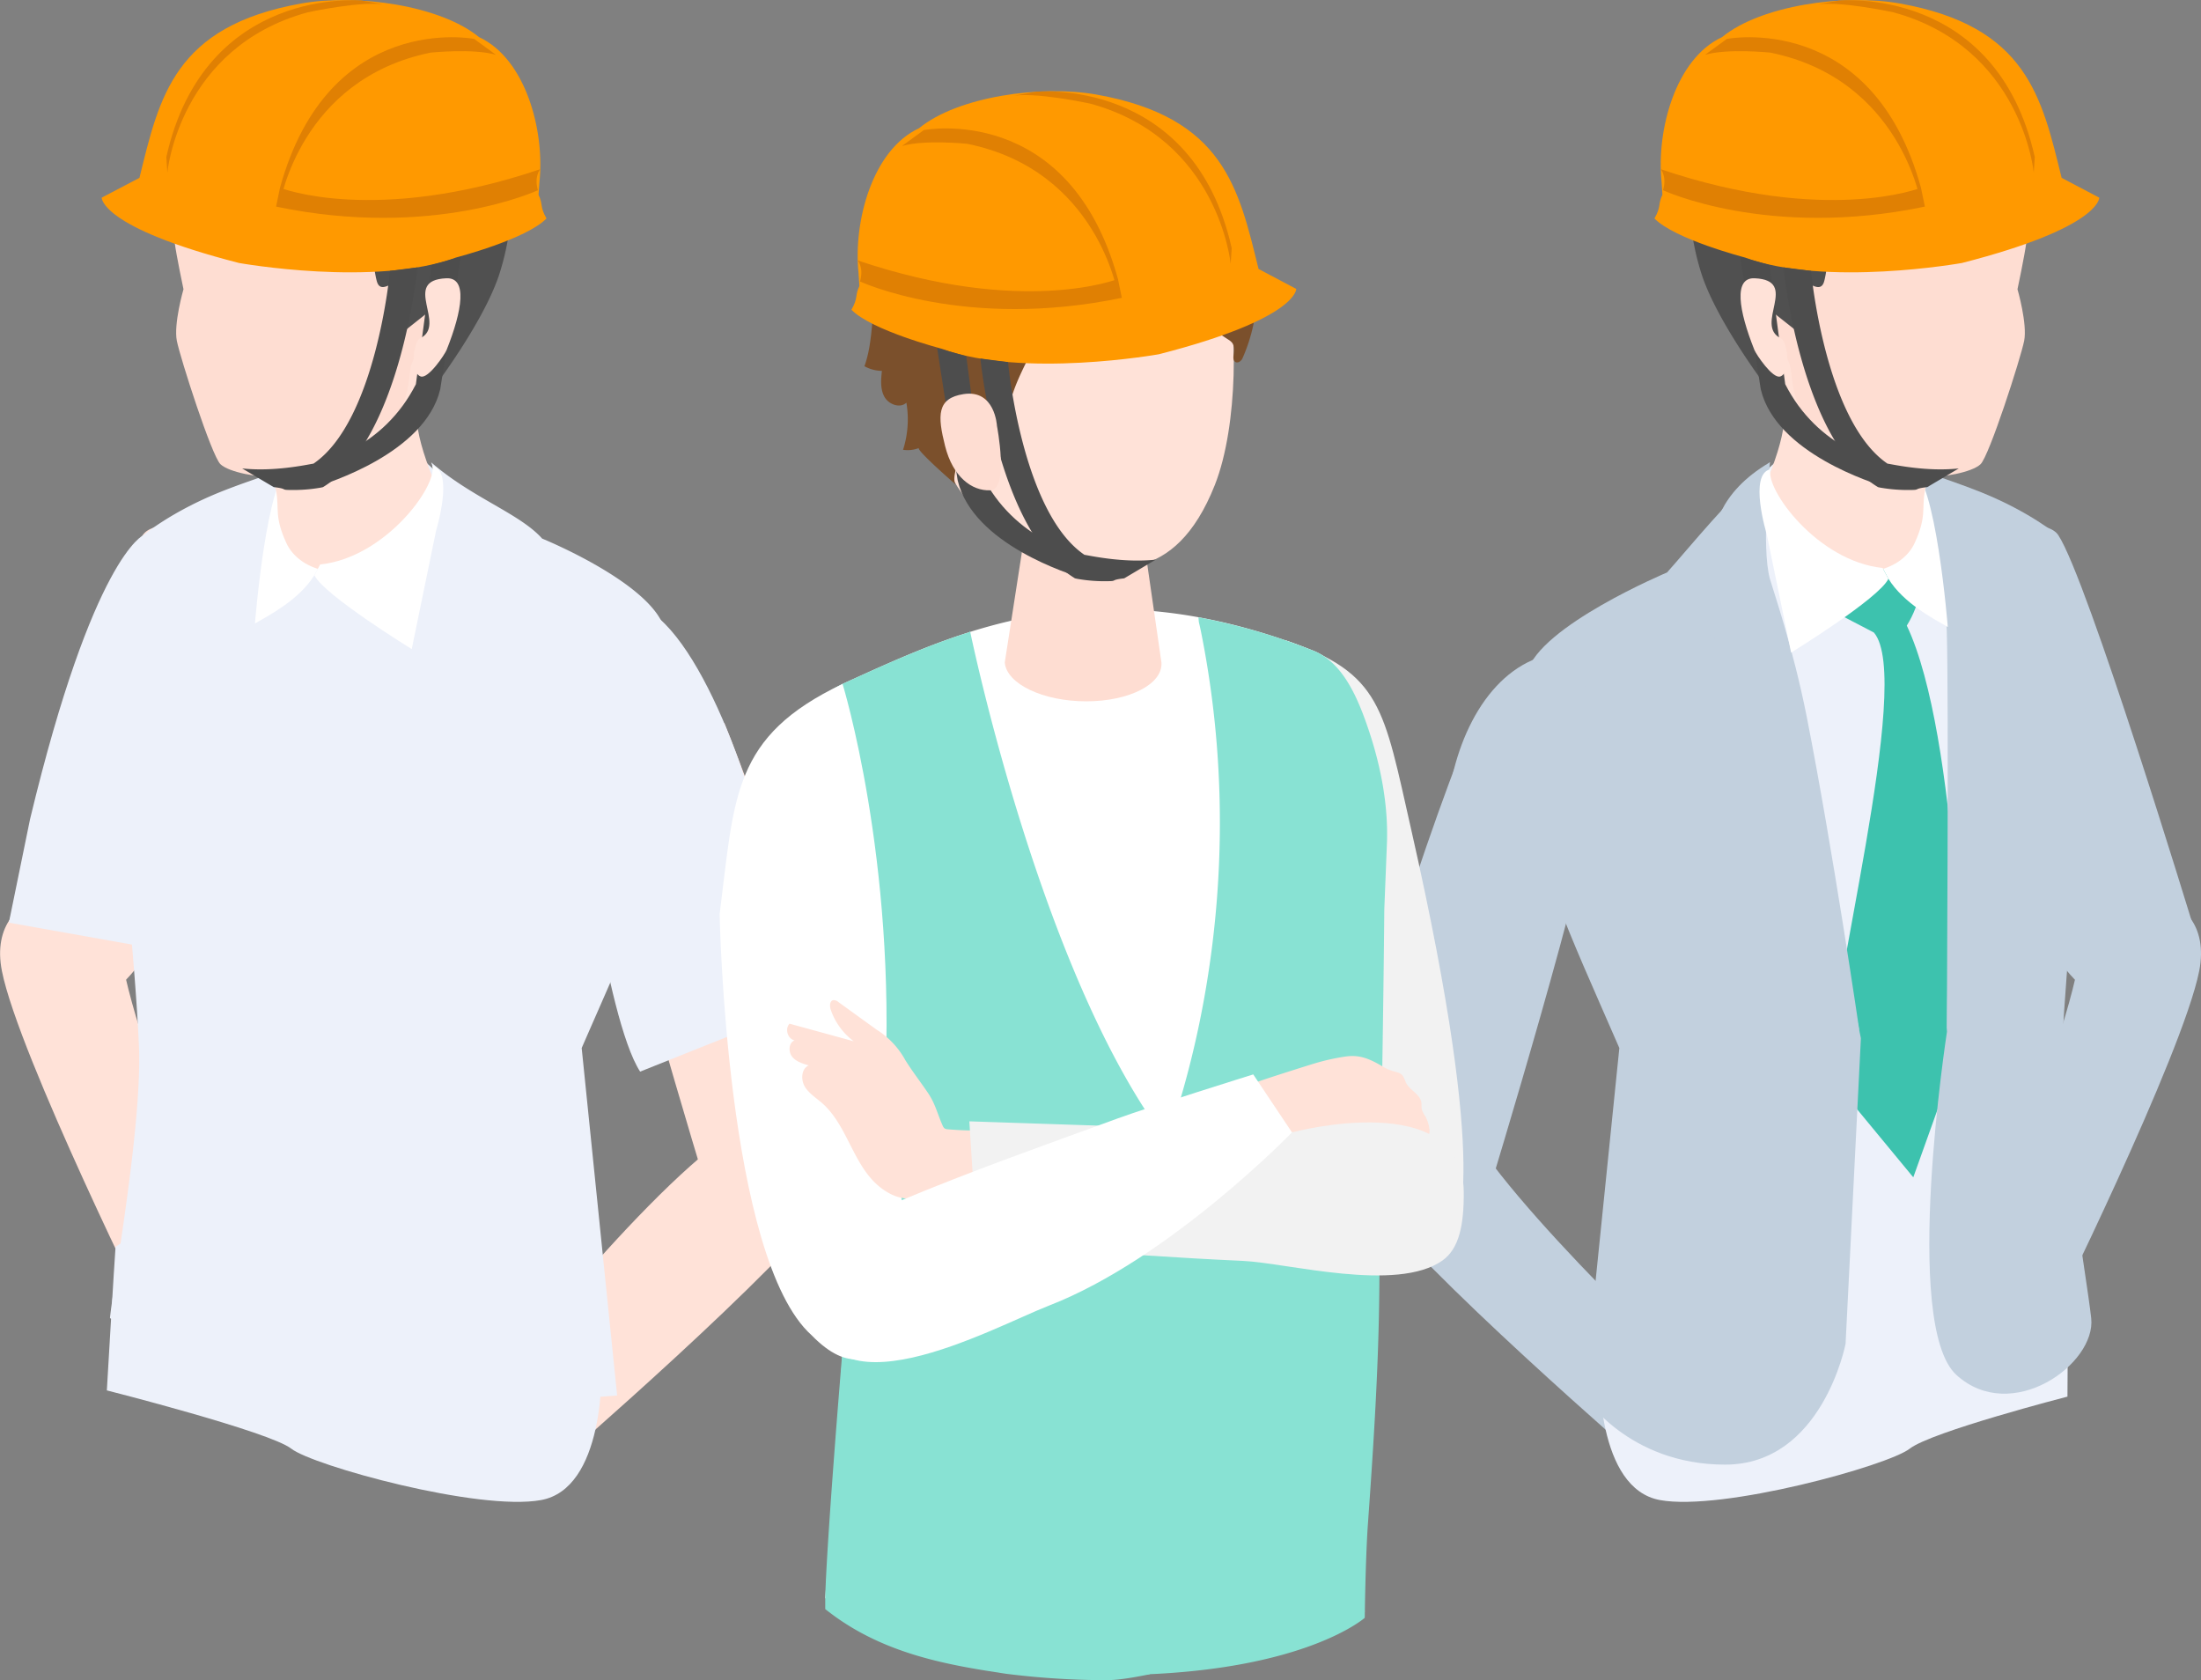
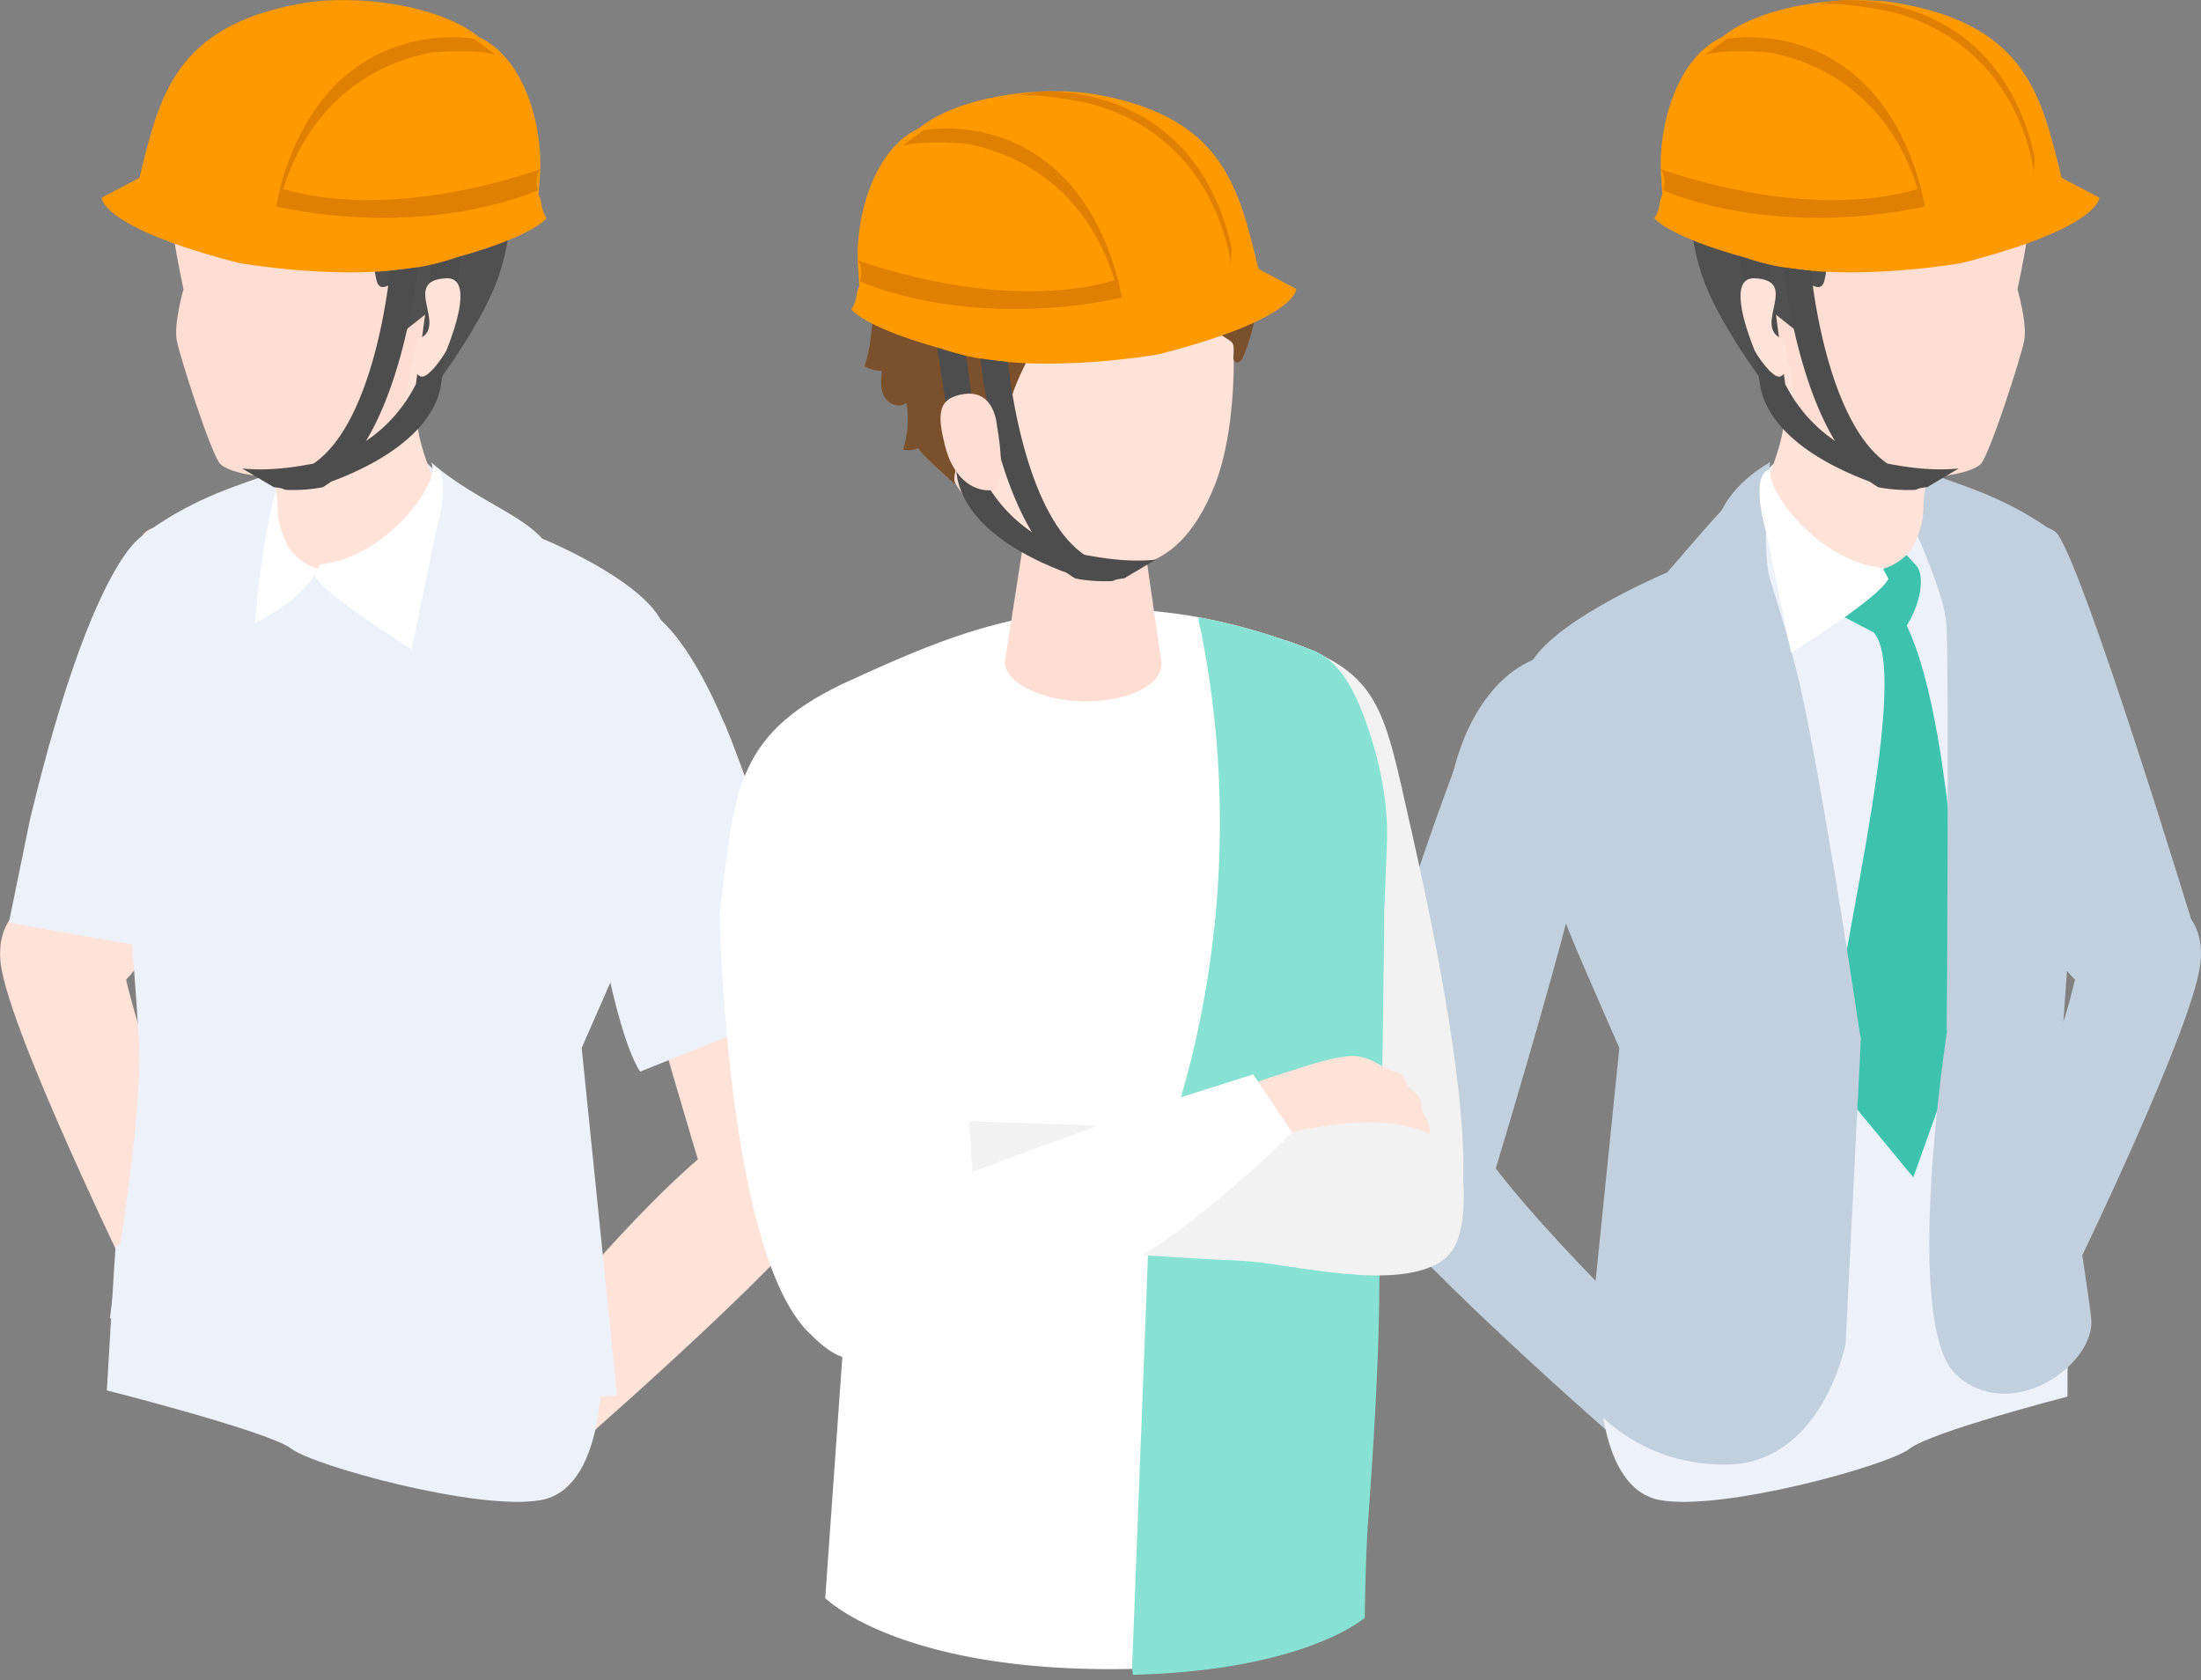
<svg xmlns="http://www.w3.org/2000/svg" id="上半身" viewBox="0 0 831.16 634.43">
  <rect x="0" y="0" width="831.16" height="634.43" fill="#808080" stroke="none" />
  <defs>
    <style>.cls-1{fill:#ffe2d8;}.cls-2{fill:#edf1fa;}.cls-3{fill:#fff;}.cls-4{fill:#c2d0de;}.cls-5{fill:#3dc2ae;}.cls-6{fill:#2a3157;}.cls-7{fill:#feddd2;}.cls-8{fill:#505050;}.cls-9{fill:#f2f2f2;}.cls-10{fill:#7b502c;}.cls-11{fill:#88e2d3;}.cls-12{fill:#004595;}.cls-13{fill:#f90;}.cls-14{fill:#e08003;}.cls-15{fill:#4d4d4d;}</style>
  </defs>
  <path class="cls-1" d="M227.5,716.55c-10.15,9.58-36.45,7.66-36.45,7.66S140.29,621.77,134,590.05c-6.89-34.59,39.64-38.07,45-6.07C186,626.58,227.5,716.55,227.5,716.55Z" transform="translate(-133.27 -223.37)" />
  <path class="cls-1" d="M312.39,755.23C318,768,343,776.42,343,776.42s86.52-74.73,104.65-101.51c19.77-29.2-12.46-41.55-39.1-23C372.39,677,312.39,755.23,312.39,755.23Z" transform="translate(-133.27 -223.37)" />
  <path class="cls-1" d="M187.16,425.42c6.86-10.33,53.8,2.1,53.8,2.1S209.39,578,174.68,598.27C158,608,136.59,571.75,136.59,571.75S176.12,442.05,187.16,425.42Z" transform="translate(-133.27 -223.37)" />
  <path class="cls-2" d="M221.79,667.89,254.33,686s104.92,37.39,105.8,45.56c1.16,10.89,1,53.9-22.54,58.21s-86.15-13-94.33-19.41-69.64-22-69.64-22,2.87-49.27,3.28-54.14C175.18,694.6,221.79,667.89,221.79,667.89Z" transform="translate(-133.27 -223.37)" />
  <path class="cls-2" d="M366.32,750.29l-13.39-131.2c20.51-47.11,30.23-66.35,37.1-108,2.33-14.17-1.24-32.42-5.72-49.89S338,426.73,338,426.73c-8.54-9.55-26.59-15.42-41.91-28.79,0,0,.35,1,.87,2.65a66.87,66.87,0,0,0-8.46-7c-15.46-10.39-23.75,3.11-38,11,2.81-5.36,4.71-8.64,4.71-8.64s-24.57,7.47-39,13.29c-18.41,7.45-28.72,16.14-28.72,16.14-20.29,46.5-5,122.83-1.77,192.47,1.34,29.11-9,85.84-10.93,103.18C174.78,721.06,229.16,761.32,366.32,750.29Z" transform="translate(-133.27 -223.37)" />
  <path class="cls-3" d="M243.36,399.13c-9.28,2.46-13.81,59.66-13.81,59.66,5.53-3.2,16.71-9,22.42-18.21l2.19-4.08C253.11,433.24,244.73,407.15,243.36,399.13Z" transform="translate(-133.27 -223.37)" />
  <path class="cls-4" d="M870.2,716.55c10.15,9.58,36.45,7.66,36.45,7.66s50.76-102.44,57.09-134.16c6.89-34.59-39.64-38.07-45-6.07C911.66,626.58,870.2,716.55,870.2,716.55Z" transform="translate(-133.27 -223.37)" />
  <path class="cls-4" d="M785.31,755.23c-5.64,12.76-30.63,21.19-30.63,21.19S668.16,701.69,650,674.91c-19.78-29.2,21.76-50.46,39.1-23C712.2,688.38,785.31,755.23,785.31,755.23Z" transform="translate(-133.27 -223.37)" />
  <path class="cls-4" d="M910.53,425.42c-6.85-10.33-53.79,2.1-53.79,2.1S888.3,578,923,598.27c16.65,9.71,38.09-26.52,38.09-26.52S921.57,442.05,910.53,425.42Z" transform="translate(-133.27 -223.37)" />
  <path class="cls-4" d="M735,524.64c.08-12.4-45.81-28.3-45.81-28.3S631.28,638.82,648.77,675c8.39,17.35,46.41-.72,46.41-.72S734.81,544.6,735,524.64Z" transform="translate(-133.27 -223.37)" />
  <path class="cls-2" d="M875.91,667.89,843.36,686s-104.92,37.39-105.79,45.56c-1.16,10.89-1,53.9,22.54,58.21s86.14-13,94.33-19.41S914,750.71,914,750.71s.42-51.33,0-56.2C915.77,694.88,875.91,667.89,875.91,667.89Z" transform="translate(-133.27 -223.37)" />
  <path class="cls-2" d="M809.24,393.62c-17.32,11.63-41.16,47.2-41.16,47.2L814,708l74.42-29.56L897,458.73S870.46,414,852.66,407.17,826.55,382,809.24,393.62Z" transform="translate(-133.27 -223.37)" />
  <path class="cls-5" d="M853.33,459.59c5.23-8.37,6.93-18.81,3.61-22.62-4-4.59-13.48-13.76-12.8-13-7.1,8.25-27.2,12.68-25.64,26.56l22.4,11.67c15.29,17.74-18,140-16.5,167.71l31.38,38,18.69-52.24S873.15,501.28,853.33,459.59Z" transform="translate(-133.27 -223.37)" />
  <path class="cls-4" d="M842.55,396s24.57,7.47,39,13.29c18.41,7.45,28.71,16.14,28.71,16.14,20.29,46.5,5,122.83,1.78,192.47-1.34,29.11,9,85.84,10.93,103.18s-30.1,40.32-50.87,21.48-3.6-129.63-3.6-129.63,1.17-111.74,1.78-146.62C866,436.42,842.55,396,842.55,396Z" transform="translate(-133.27 -223.37)" />
  <path class="cls-4" d="M709.94,477.29c4.48-17.47,52.85-37.76,52.85-37.76,8.54-9.55,23.54-28.22,38.86-41.59,0,0-8.76,24.32-4.32,38S836,615.39,836,615.39l-5.79,115.38s-8.78,45.62-45.5,45.62-53.32-26.1-53.32-26.1l13.39-131.2c-20.5-47.11-30.22-66.35-37.09-108C705.34,496.88,705.46,494.77,709.94,477.29Z" transform="translate(-133.27 -223.37)" />
  <path class="cls-4" d="M734.26,514.71s-3.41-44.38-2.64-44.69c-51.29-6.84-68.14,85.45-36.09,115.12C720.61,608.36,734.26,514.71,734.26,514.71Z" transform="translate(-133.27 -223.37)" />
  <path class="cls-1" d="M361,524.64c-.08-12.4,45.8-28.3,45.8-28.3S464.68,638.82,447.19,675c-8.39,17.35-46.41-.72-46.41-.72S361.15,544.6,361,524.64Z" transform="translate(-133.27 -223.37)" />
  <path class="cls-2" d="M441.25,601.53,375,628c-13.2-20.39-23.84-108.59-23.84-108.59s26.59-84.35,22.51-67.54c23,6.66,46.59,72.86,50.33,104.62l17.21,45" transform="translate(-133.27 -223.37)" />
  <path class="cls-4" d="M892.73,436.34C885,420.23,841,391.87,841,391.87s26.7,46.37,27.42,69.32c.81,25.72,0,151.72,0,151.72L891,479.29l-10.37-22Z" transform="translate(-133.27 -223.37)" />
  <path class="cls-4" d="M801.65,442c-3.37-12.1,0-44.08,0-44.08-20,11.72-21.39,26.15-22.46,33.17s-1.32,31.6-1.32,31.6l16.9,10.16-5.19,18.29,45.89,121.75s-10-68.46-19.93-118.89C810.31,467.54,802.77,446,801.65,442Z" transform="translate(-133.27 -223.37)" />
-   <path class="cls-3" d="M855,400.45c9.28,2.46,13.81,59.67,13.81,59.67-5.53-3.2-16.71-9-22.42-18.21l-2.19-4.09C845.25,434.56,853.63,408.48,855,400.45Z" transform="translate(-133.27 -223.37)" />
  <path class="cls-6" d="M857.15,264.74c10.23.28,24.63,9.84,31.34,15.59,10.41,8.92,4.89,46.8,3.79,50.69S885.19,346,885.19,346,843.16,264.35,857.15,264.74Z" transform="translate(-133.27 -223.37)" />
  <path class="cls-1" d="M873.45,394c-3.46,8.62-11.87,7.16-13.27,14.62-1.31,6.9.77,9.62-3.88,19.78s-20,14.29-31.88,7.77c-8-4.4-27.68-24.66-25-28.5,8.66-20.64,9.42-29.75,6-43.53C797.85,334.25,864.69,377.63,873.45,394Z" transform="translate(-133.27 -223.37)" />
  <path class="cls-7" d="M859.79,403.43c6.85.34,18.08-1.67,21.38-4.77s15.21-40.16,16.48-46.59-2.52-19.49-2.52-19.49,2.69-12.6,3.39-18C904.36,270,865.08,252.4,825,266.26c-51,17.63-32.76,47.76-22.43,82.51,1.45,4.91,6.17,8.86,6.93,14,.69,4.57.85,11.21,4.82,16.9S854.22,403.14,859.79,403.43Z" transform="translate(-133.27 -223.37)" />
  <path class="cls-8" d="M771.24,300.16c1.45-15.27,8-28.25,23-37,13.33-10.27,39-22.43,71.46-8.67,14.22,6,42.18-6.28,25.58,36.39,0,0-.06,19.84-56.1,11.78-6.2-.89-9.81,1.45-9.81,1.45S823.48,325.73,822,330c-2,5.58-9.15-4.37-10.47.94-1.55,6.23.78,17.89.78,17.89L800,339.09s.21-2.83-4.34-1.81c-2.27.51,4.35,14,6.77,23.49.87,3.44-.84,10.37-.84,10.37s-20.82-27-26.28-45.95A97.45,97.45,0,0,1,771.24,300.16Z" transform="translate(-133.27 -223.37)" />
  <path class="cls-3" d="M801.84,400.55c-2,7.6,17.78,34.74,42.36,37.27l2.19,4.09s0,0,0,0c-3.52,7.43-36.75,27.87-36.75,27.87L800.42,425S793.46,402.31,801.84,400.55Z" transform="translate(-133.27 -223.37)" />
  <path class="cls-9" d="M682.6,686.58s14.26-14.76-16.38-149.8c-10.53-46.43-11.24-59-47.32-71.61-31.25,37.37,22.83,224.77,22.83,224.77Z" transform="translate(-133.27 -223.37)" />
  <path class="cls-3" d="M444.9,826.77l7.2-101.49L430,524.4c-2.89-17.34,4-34.92,22.93-43.48,43.43-19.67,94.26-44.08,176.3-11.87,11.24,4.42,15.44,18,19.32,29.37a120.44,120.44,0,0,1,6.39,42.85l-.9,24.9L652.78,708.6c-.25,30.09-1.76,59.78-3.89,89.79-.94,13.2-.27,33.6-.27,33.6s-24.69,22-97.85,21.62C471.08,853.19,444.9,826.77,444.9,826.77Z" transform="translate(-133.27 -223.37)" />
  <path class="cls-7" d="M541.92,411.63c-14.33,0-21.95,8.07-21.95,15.06l-7.27,46.82c.67,8.1,14.45,14.67,30.78,14.67s29-6.57,28.38-14.67l-7.07-48.95C564.21,417.44,556.26,411.63,541.92,411.63Z" transform="translate(-133.27 -223.37)" />
  <path class="cls-1" d="M536,297.46c-40.82.3-52.08,31-52.08,68.15,0,48.44,31.85,63.34,48.21,68.11,19.94,5.81,44.72,11,59.88-27.18,9-22.7,8.7-62.16,3.7-77.46C591.38,315.75,576.85,297.15,536,297.46Z" transform="translate(-133.27 -223.37)" />
  <path class="cls-10" d="M566.26,331.14c1.07-3.22-3.07-5.74-6.46-5.94-15-.91-16.71,13.26-26,21.28-4.65,4-10,7.61-12.71,13.11-3.27,6.62-7,14.41-7.39,22.37-5-14-24.16,20.67-19.24,24.57-1.39-1.1-15.46-13.48-14.17-14a11.66,11.66,0,0,1-6,.67,37.6,37.6,0,0,0,1.26-17.78c-2.42,2.27-6.73.65-8.32-2.26s-1.28-6.45-.93-9.75a14,14,0,0,1-6.59-1.76c3.18-8.86,2.6-18.58,4.38-27.81,1.88-9.77,9.45-26.29,18.28-31.24,2.87-1.61,7.63-1.22,9.66-3.69s-.55-7.62,2.44-10.89,7.26-4.63,11.46-5.65c16.27-3.94,32.86-6.1,49.12-.95,10.72,3.4,20.66,8.84,30.35,14.53a46.94,46.94,0,0,1,8.15,5.64c6,5.53,7.63,14.05,11.92,20.81,1.59,2.49,3.81,4.74,6.66,5.53a12.33,12.33,0,0,1-2.43,4,4.23,4.23,0,0,1-4.24,1.17c2.4,2.77,1.87,9.28,1.17,12.63a64.09,64.09,0,0,1-4.19,13c-.48,1-1.76,1.92-2.71,1.29-.73-.48-.75-1.53-.66-2.4.19-1.68.48-3.57-.57-4.89a5.93,5.93,0,0,0-1.4-1.14l-4.35-2.86c-2.66-1.75-3-6-4.41-8.77a23.2,23.2,0,0,0-6.31-8.21C577.55,328.26,570.55,327.37,566.26,331.14Z" transform="translate(-133.27 -223.37)" />
  <path class="cls-11" d="M560.79,852.63l7.07-183.31s42.47-89.59,19-207.14c-.26-1.3-.54-2.55-.85-3.86-.08-.61-.13-1.24-.16-1.87l1.37.26a234.71,234.71,0,0,1,42,12.34c11.24,4.42,16.86,18.08,20.74,29.49,4.64,13.64,7.59,28.62,7.06,43.11l-1,25.08c-.4,47.48-1.47,95.27-1.87,142.74-.26,30.1-2.17,59.25-4.31,89.26-.94,13.2-1.2,35.5-1.2,35.5s-22.39,19.9-87.57,21.51Z" transform="translate(-133.27 -223.37)" />
-   <path class="cls-11" d="M452.89,480.92c14.39-6.52,29.6-13.54,46.47-18.86l.14-.45.16.35S527.38,597,576.93,658c-.89,57.52-9.51,197.56-9.51,197.56-4.49.86-11.11,2.24-16.65,2.21a304.5,304.5,0,0,1-37.52-2.4c-22.32-3.36-47.18-7.52-68.35-24.44,0-1,0-2.45,0-4.18l0,0,0,0c.48-19.85,5.56-82.56,7.05-99.66l.13-1.85-1.58-14.41-7.69-69.7L430,524.4C427.07,507.06,434,489.48,452.89,480.92Z" transform="translate(-133.27 -223.37)" />
  <path class="cls-12" d="M444.1,652.7s6.49-28.62,17.16-71.18c-6.43,61.18-9,70.84-14.92,91.44Z" transform="translate(-133.27 -223.37)" />
  <path class="cls-3" d="M478.25,706.25,467.45,634c4.37-86.3-16-152.38-16-152.38-41.73,19.84-40.75,42.55-46.43,86.91,0,0,2.43,130.24,34.81,159.08C468.13,756.6,478.25,706.25,478.25,706.25Z" transform="translate(-133.27 -223.37)" />
-   <path class="cls-1" d="M475.15,623.67a31.26,31.26,0,0,0-10.89-11.54l-14.41-10.42A2.64,2.64,0,0,0,448,601c-1.44.2-1.49,2.28-1,3.66a24.83,24.83,0,0,0,8.67,11.88l-24.23-6.64c-1.89,1.9-.73,5.75,1.89,6.3-2.23.88-2.43,4.25-.94,6.14s4,2.64,6.27,3.31c-2.84,1.27-3.05,5.47-1.41,8.11s4.45,4.29,6.76,6.38c10.56,9.56,11.82,26.92,25.46,34,8.9,4.63,19.11-.47,28.47.35,1.43.12,5.06,1.71,6.27,1.23,2.13-.85,1.53-4.91,1.56-7a179.52,179.52,0,0,0-1.19-18.53,119.9,119.9,0,0,1-13.4-.42,2.56,2.56,0,0,1-1.16-.3,2.44,2.44,0,0,1-.78-1.1c-2-4.46-2.71-8.14-5.54-12.33S477.81,627.94,475.15,623.67Z" transform="translate(-133.27 -223.37)" />
  <path class="cls-1" d="M652.89,624.64c.86.46,1.7.94,2.53,1.43a15.79,15.79,0,0,0,4.12,1.8c1.36.39,2.69.58,3.56,1.84a18,18,0,0,1,1.09,2.45c1.4,2.89,5.35,4.3,5.82,7.47.13.85,0,1.72.15,2.55a10.08,10.08,0,0,0,1.37,2.72c.81,1.4,2.37,5.7,1.09,7.22-1,1.17-5.43-.25-7-.48-5.65-.82-11.33-1.52-17-1.83-11.14-.61-22.57.31-32.86,4.91-1.56.65-8.77-19.69-9.26-22.21-.06-.33,21.13-7,23.11-7.58a80.66,80.66,0,0,1,11.91-2.65C645.79,621.7,649,622.61,652.89,624.64Z" transform="translate(-133.27 -223.37)" />
  <path class="cls-9" d="M502.22,692.39l-2.9-45.62,122.31,4.07s64.1-17.12,64.39,22.64c.09,12.45-1.76,21.35-8,25.81-17.27,12.25-58.56.94-75.46.17C553.75,697.25,502.22,692.39,502.22,692.39Z" transform="translate(-133.27 -223.37)" />
  <path class="cls-3" d="M621.16,650.94l-14.63-21.89s-39,12.17-51.1,16.59c-29.38,10.76-54.36,19.46-83.22,31.55-14.92,6.25-33.76,11.74-32.13,37.29,3,46.5,67.88,10.19,89.4,1.83C575,698.64,621.16,650.94,621.16,650.94Z" transform="translate(-133.27 -223.37)" />
  <path class="cls-13" d="M457.47,326.41c-2-19.31,5.2-46.46,22.85-54.62,14.61-12,46.2-16.43,67.08-12.7,48.1,8.59,53.61,35.31,61.14,65.84l14.22,7.53s.64,11.23-51.86,24.67c0,0-51.44,9.2-82-2.09,0,0-26.45-6.85-34.1-14.72,2.64-4.64,1.21-5.19,3-8.94Z" transform="translate(-133.27 -223.37)" />
  <path class="cls-13" d="M482.12,272.49c9.75-8,26.24-12.94,42.34-14.25" transform="translate(-133.27 -223.37)" />
  <path class="cls-14" d="M482.12,272.49S537,261.78,555.43,328.7v5.85s-7.53-46.84-56.88-56.88c0,0-16.31-1.67-24.67.84Z" transform="translate(-133.27 -223.37)" />
  <path class="cls-14" d="M524.48,258s59.38-5.86,73.92,59.09L598,323s-4.42-47.23-53-60.5c0,0-21.65-4.71-30.16-2.76Z" transform="translate(-133.27 -223.37)" />
  <path class="cls-15" d="M551.64,442.81a57.85,57.85,0,0,1-11.65-.9l-.8-.18-.69-.44c-28.13-17.81-34.78-80-35-82.54l10.43,1.35c.05.57,5.29,56.73,28.86,72.76,2.23.33,14.85,3.15,26.93,1.81l-11.92,7.07C552.34,442.34,555.34,442.81,551.64,442.81Z" transform="translate(-133.27 -223.37)" />
  <path class="cls-15" d="M542.34,441.74c-4.88-1.44-41.63-12.84-47.39-36.87l-.09-.48-7.7-49.61,11,3.09,5.95,45c12.14,23.83,35.1,30.89,51,33.1Z" transform="translate(-133.27 -223.37)" />
  <path class="cls-7" d="M509.75,384.17s-.7-13.83-12.58-12c-10.15,1.55-9.91,8.13-7,19.65s10,17,17.11,16.68S509.75,384.17,509.75,384.17Z" transform="translate(-133.27 -223.37)" />
  <path class="cls-14" d="M555.43,328.7s-35.6,14.16-98.29-7c0,0,2.43,2.65.89,7.94,0,0,39.72,18.54,98.87,6.18Z" transform="translate(-133.27 -223.37)" />
  <path class="cls-13" d="M760.73,292c-2-19.31,5.2-46.46,22.85-54.62,14.61-12,46.2-16.43,67.08-12.7,48.09,8.59,53.61,35.31,61.14,65.84L926,298s.65,11.22-51.85,24.67c0,0-51.44,9.2-82-2.09,0,0-26.45-6.85-34.11-14.72,2.65-4.64,1.22-5.19,3-8.94Z" transform="translate(-133.27 -223.37)" />
  <path class="cls-13" d="M785.38,238.06c9.75-8,26.24-12.94,42.34-14.25" transform="translate(-133.27 -223.37)" />
  <path class="cls-14" d="M785.38,238.06s54.9-10.71,73.3,56.2v5.86s-7.52-46.84-56.87-56.88c0,0-16.31-1.67-24.68.84Z" transform="translate(-133.27 -223.37)" />
  <path class="cls-14" d="M827.74,223.59s59.38-5.86,73.92,59.09l-.39,5.84s-4.42-47.23-53-60.5c0,0-21.65-4.71-30.16-2.76Z" transform="translate(-133.27 -223.37)" />
  <path class="cls-15" d="M854.9,408.37a59.38,59.38,0,0,1-11.65-.89l-.8-.18-.7-.44c-28.12-17.81-34.77-80-35-82.54l10.42,1.35c.06.57,5.3,56.73,28.87,72.76,2.23.33,14.85,3.15,26.92,1.81l-11.91,7.06C855.6,407.91,858.6,408.37,854.9,408.37Z" transform="translate(-133.27 -223.37)" />
  <path class="cls-15" d="M845.6,407.3c-4.88-1.43-41.63-12.84-47.39-36.86l-.09-.48-7.7-49.62,11,3.09,6,45c12.14,23.83,35.1,30.89,51,33.1Z" transform="translate(-133.27 -223.37)" />
  <path class="cls-14" d="M858.68,294.26s-35.6,14.17-98.28-7c0,0,2.43,2.65.88,7.94,0,0,39.73,18.54,98.88,6.18Z" transform="translate(-133.27 -223.37)" />
  <path class="cls-14" d="M598,323" transform="translate(-133.27 -223.37)" />
  <path class="cls-1" d="M795.87,328.44c-8-.35-6.1,12-.08,27.09.65,1.62,6.83,10.91,9.74,10,4.23-1.41,2.78-13.22.3-14.39C795.34,346.13,813.13,329.19,795.87,328.44Z" transform="translate(-133.27 -223.37)" />
  <path class="cls-6" d="M240.55,264.74c-10.23.28-24.63,9.84-31.34,15.59-10.41,8.92-4.89,46.8-3.79,50.69S212.51,346,212.51,346,254.54,264.35,240.55,264.74Z" transform="translate(-133.27 -223.37)" />
  <path class="cls-1" d="M224.24,394c3.47,8.62,11.87,7.16,13.28,14.62,1.3,6.9-.77,9.62,3.88,19.78s20,14.29,31.88,7.77c8-4.4,27.67-24.66,25-28.5-8.65-20.64-9.41-29.75-5.95-43.53C299.85,334.25,233,377.63,224.24,394Z" transform="translate(-133.27 -223.37)" />
  <path class="cls-7" d="M237.91,403.43c-6.85.34-18.08-1.67-21.38-4.77s-15.21-40.16-16.48-46.59,2.51-19.49,2.51-19.49-2.68-12.6-3.38-18c-5.85-44.64,33.44-62.21,73.55-48.35,51,17.63,32.77,47.76,22.44,82.51-1.46,4.91-6.17,8.86-6.93,14-.69,4.57-.85,11.21-4.82,16.9S243.48,403.14,237.91,403.43Z" transform="translate(-133.27 -223.37)" />
  <path class="cls-8" d="M326.46,300.16c-1.46-15.27-8-28.25-23-37-13.33-10.27-39.05-22.43-71.46-8.67-14.22,6-42.18-6.28-25.58,36.39,0,0,.06,19.84,56.09,11.78,6.21-.89,9.82,1.45,9.82,1.45s1.87,21.64,3.38,25.88c2,5.58,9.15-4.37,10.46.94,1.55,6.23-.77,17.89-.77,17.89l12.26-9.71s-.21-2.83,4.34-1.81c2.27.51-4.35,14-6.77,23.49-.88,3.44.84,10.37.84,10.37s20.81-27,26.28-45.95A97.89,97.89,0,0,0,326.46,300.16Z" transform="translate(-133.27 -223.37)" />
  <path class="cls-13" d="M337,292c2-19.31-5.2-46.46-22.85-54.62-14.61-12-46.2-16.43-67.08-12.7-48.1,8.59-53.61,35.31-61.14,65.84L171.68,298s-.64,11.22,51.86,24.67c0,0,51.44,9.2,82-2.09,0,0,26.45-6.85,34.1-14.72-2.64-4.64-1.21-5.19-3-8.94Z" transform="translate(-133.27 -223.37)" />
  <path class="cls-13" d="M312.32,238.06c-9.75-8-26.24-12.94-42.34-14.25" transform="translate(-133.27 -223.37)" />
  <path class="cls-14" d="M312.32,238.06s-54.91-10.71-73.31,56.2v5.86s7.53-46.84,56.88-56.88c0,0,16.31-1.67,24.67.84Z" transform="translate(-133.27 -223.37)" />
-   <path class="cls-14" d="M270,223.59s-59.38-5.86-73.92,59.09l.38,5.84s4.42-47.23,53-60.5c0,0,21.65-4.71,30.16-2.76Z" transform="translate(-133.27 -223.37)" />
  <path class="cls-15" d="M242.8,408.37a59.38,59.38,0,0,0,11.65-.89l.8-.18.69-.44c28.13-17.81,34.78-80,35-82.54l-10.43,1.35c0,.57-5.29,56.73-28.86,72.76-2.23.33-14.85,3.15-26.93,1.81l11.92,7.06C242.1,407.91,239.1,408.37,242.8,408.37Z" transform="translate(-133.27 -223.37)" />
  <path class="cls-15" d="M252.1,407.3c4.88-1.43,41.63-12.84,47.39-36.86l.09-.48,7.7-49.62-11,3.09-5.95,45c-12.14,23.83-35.1,30.89-51,33.1Z" transform="translate(-133.27 -223.37)" />
  <path class="cls-14" d="M239,294.26s35.6,14.17,98.29-7c0,0-2.43,2.65-.89,7.94,0,0-39.72,18.54-98.87,6.18Z" transform="translate(-133.27 -223.37)" />
  <path class="cls-1" d="M301.83,328.44c8-.35,6.1,12,.08,27.09-.65,1.62-6.83,10.91-9.74,10-4.23-1.41-2.78-13.22-.3-14.39C302.36,346.13,284.57,329.19,301.83,328.44Z" transform="translate(-133.27 -223.37)" />
  <path class="cls-3" d="M296.52,399.22c2,7.61-17.78,34.75-42.36,37.28L252,440.58h0c3.52,7.43,36.75,27.88,36.75,27.88l9.21-44.77S304.9,401,296.52,399.22Z" transform="translate(-133.27 -223.37)" />
  <path class="cls-2" d="M187.48,425.41s-19,7.94-42.86,107.26l-8,39.08,55.7,9.92Z" transform="translate(-133.27 -223.37)" />
</svg>